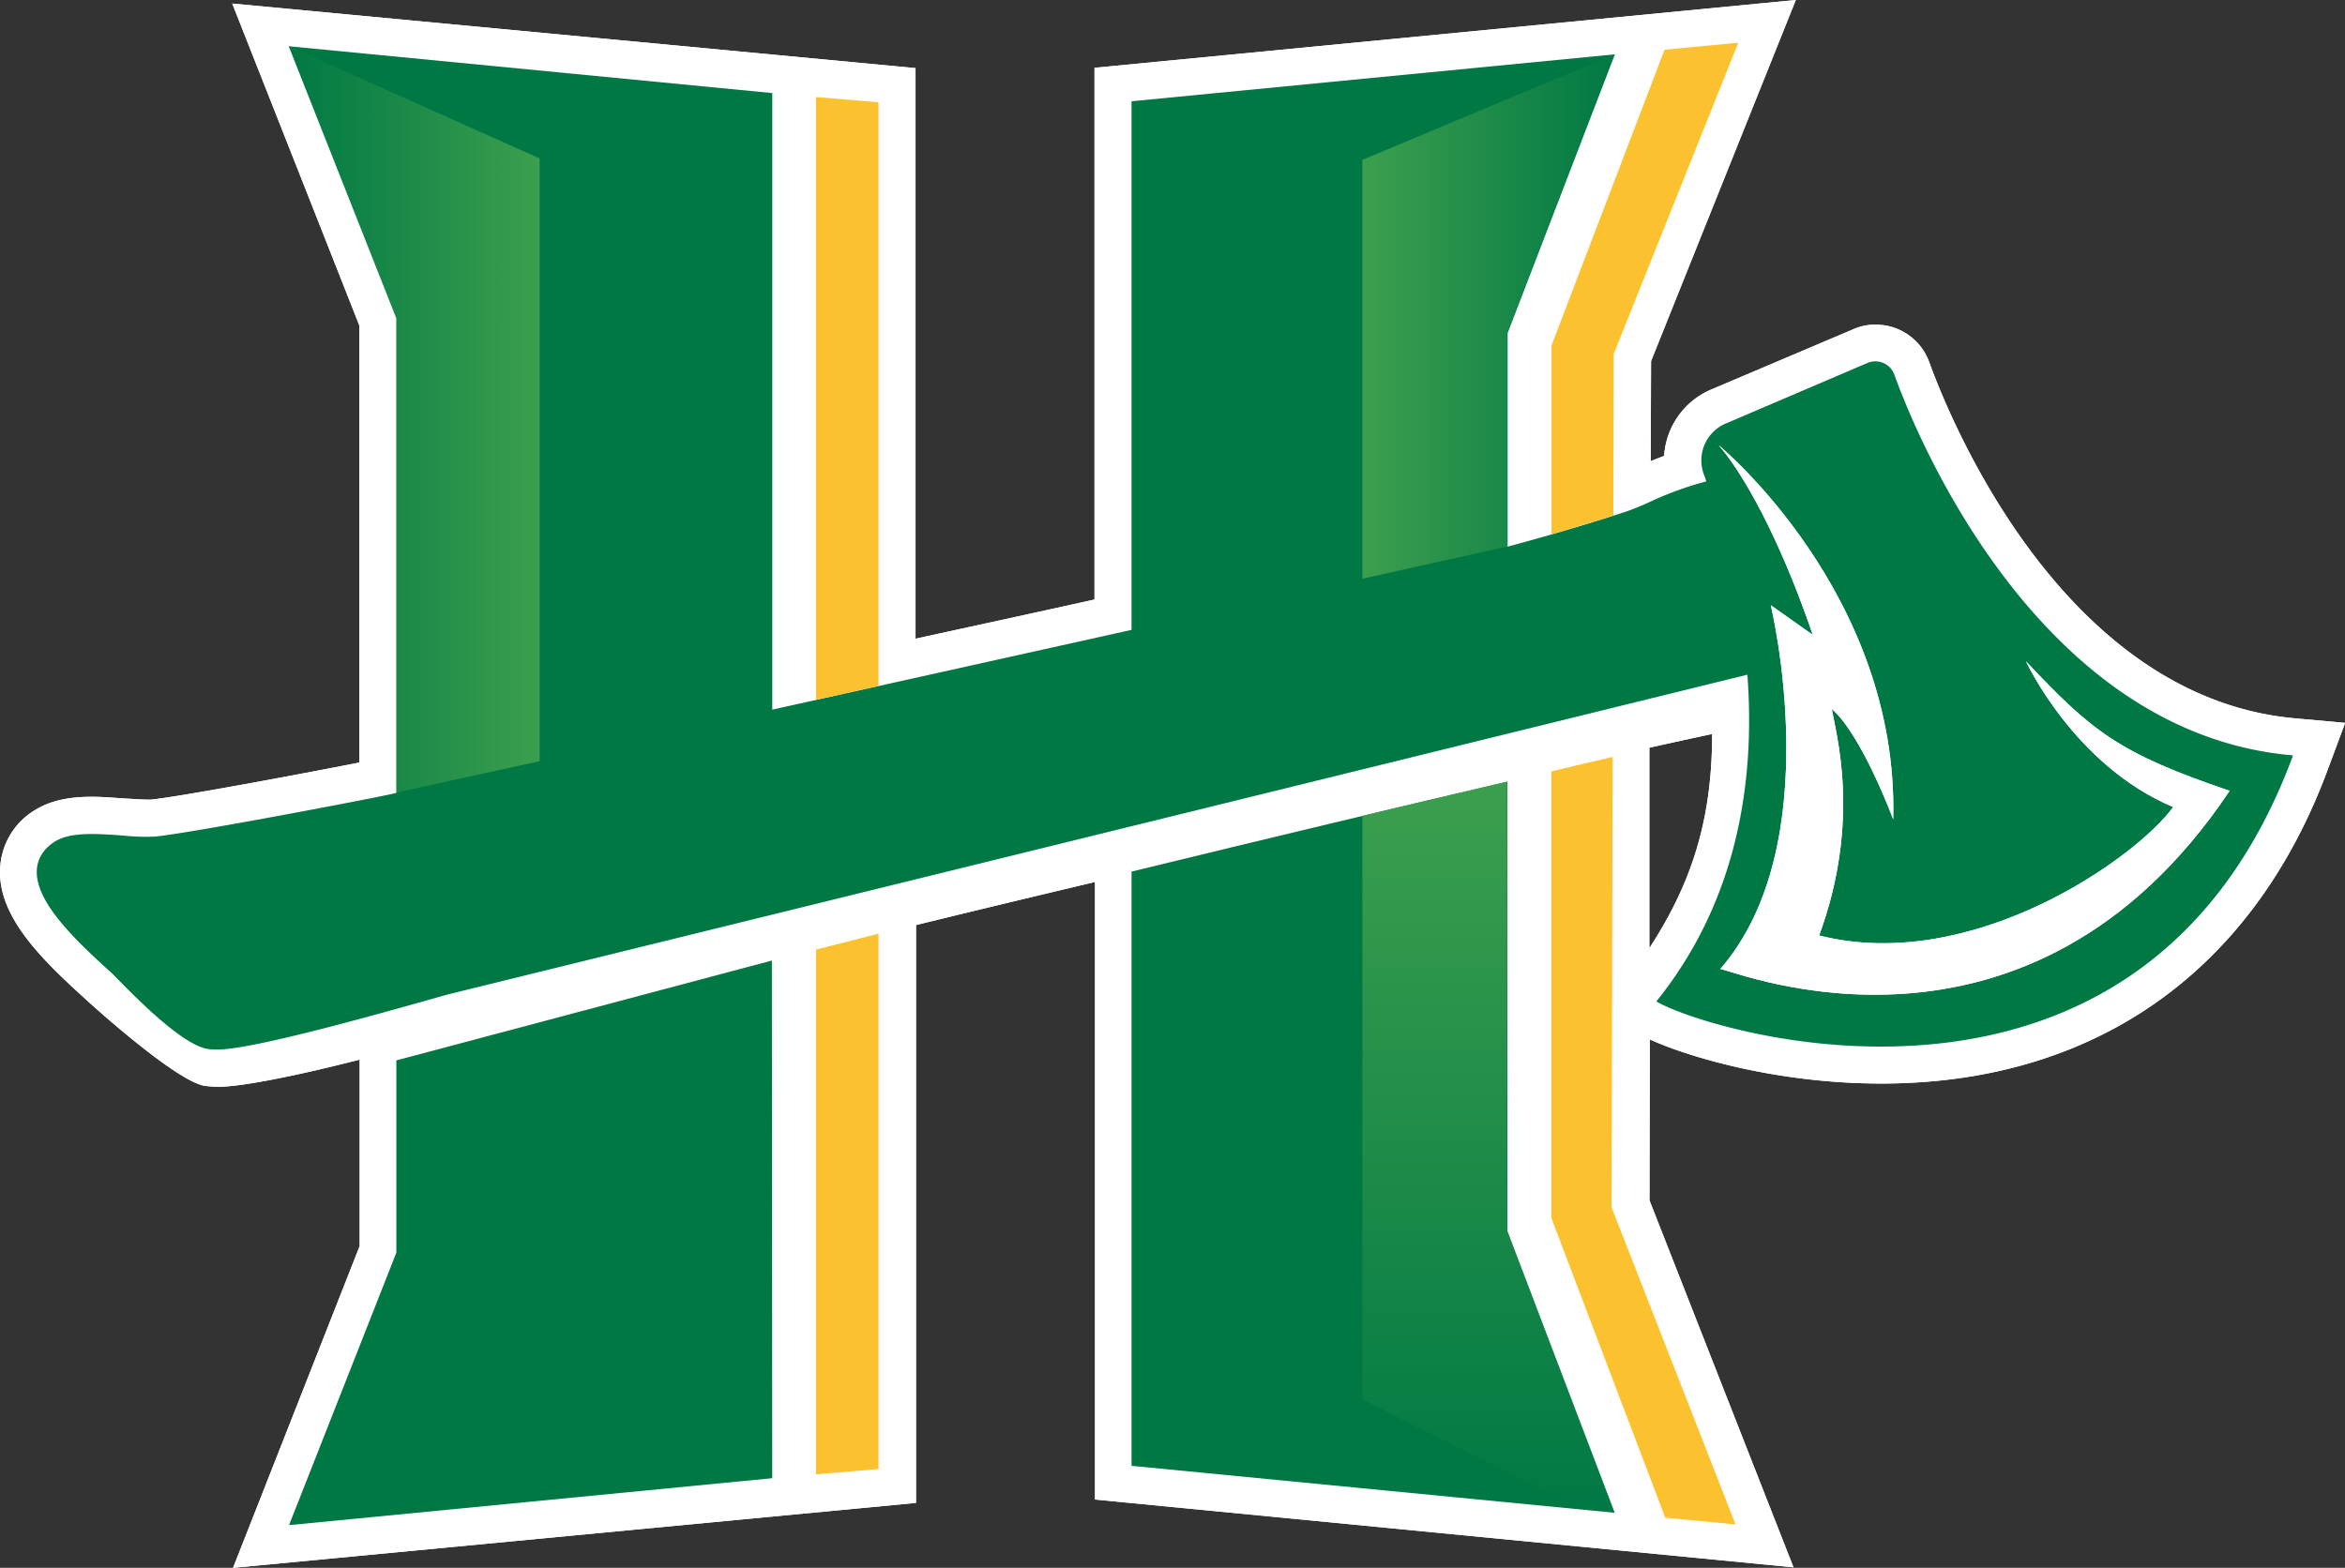
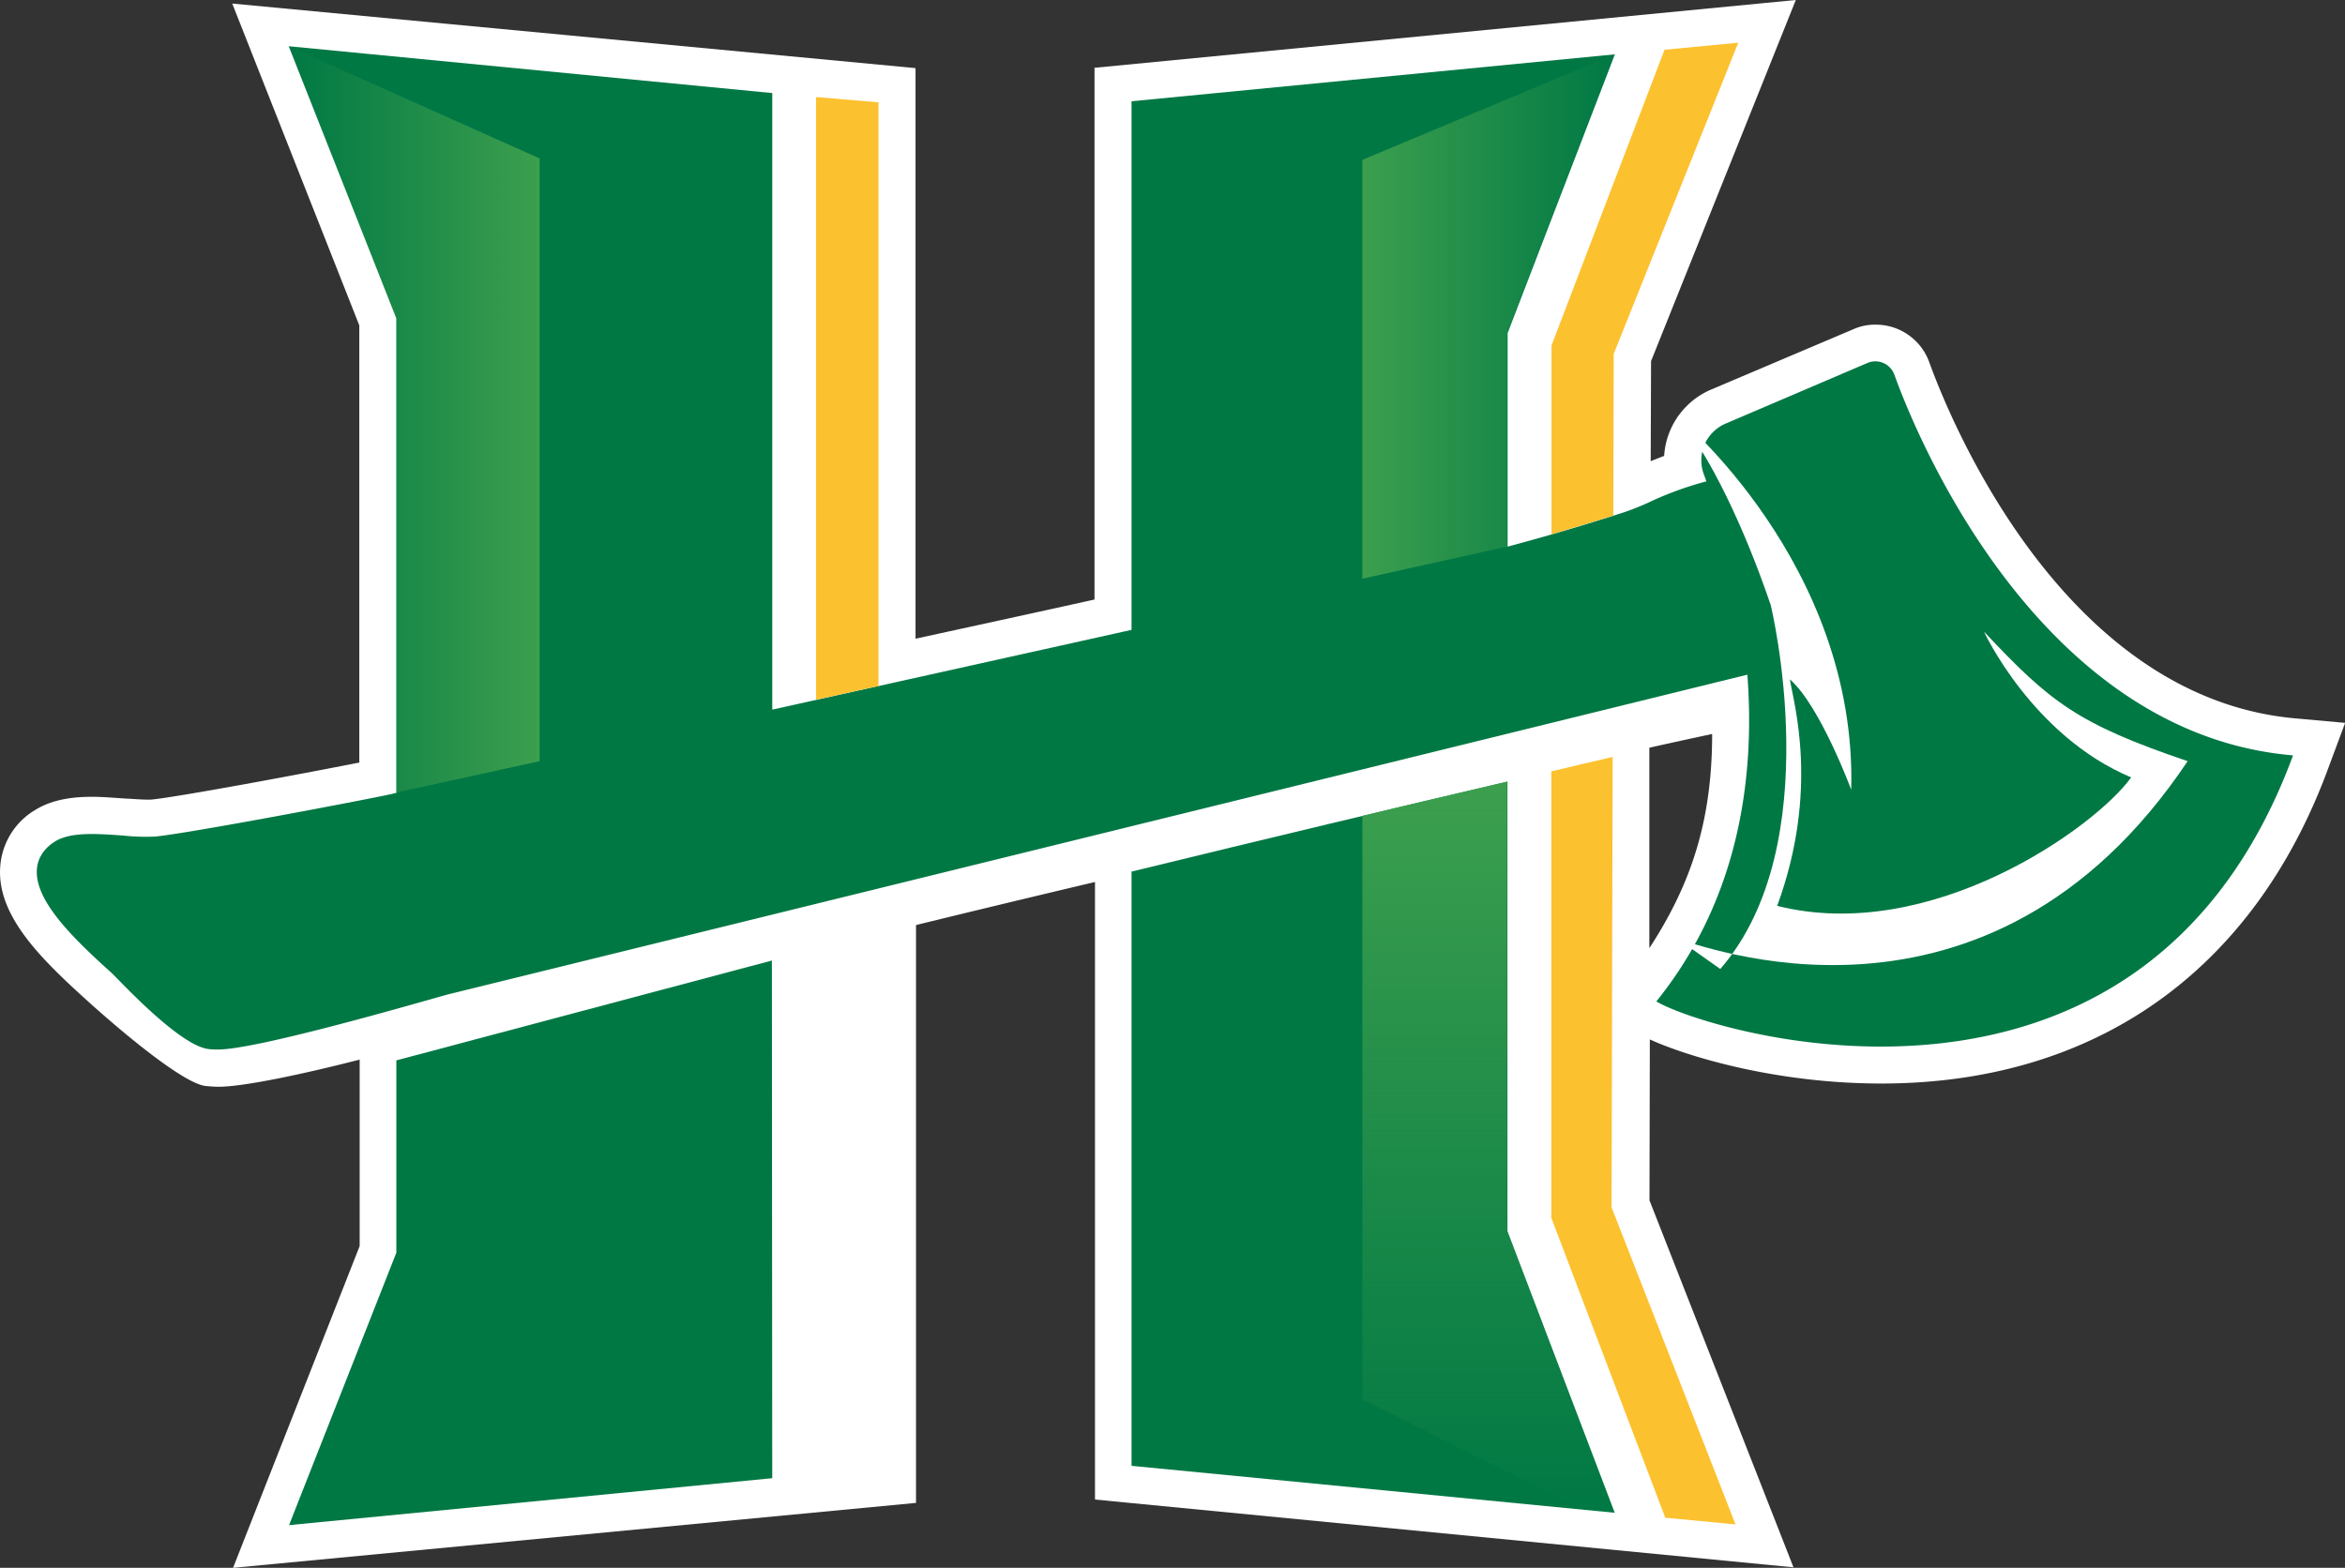
<svg xmlns="http://www.w3.org/2000/svg" xmlns:xlink="http://www.w3.org/1999/xlink" id="Layer_1" data-name="Layer 1" width="726.27" height="485.68" viewBox="0 0 726.27 485.68">
  <rect x="0" y="0" width="726.27" height="485.68" fill="#333333" stroke="none" />
  <defs>
    <style>.cls-1{fill:#fff;}.cls-2{fill:#007844;}.cls-3{fill:#fcc12f;}.cls-4{fill:url(#linear-gradient);}.cls-5{fill:url(#linear-gradient-2);}.cls-6{fill:url(#linear-gradient-3);}.cls-7{fill:url(#linear-gradient-4);}</style>
    <linearGradient id="linear-gradient" x1="4.39" y1="747.51" x2="8.02" y2="747.51" gradientTransform="matrix(21.4, 0, 0, -63.67, -4.6, 47721.8)" gradientUnits="userSpaceOnUse">
      <stop offset="0" stop-color="#3c9f4e" stop-opacity="0" />
      <stop offset="1" stop-color="#3c9f4e" />
    </linearGradient>
    <linearGradient id="linear-gradient-2" x1="15.59" y1="746.77" x2="19.22" y2="746.77" gradientTransform="matrix(21.49, 0, 0, -44.73, 86.88, 33502.67)" gradientUnits="userSpaceOnUse">
      <stop offset="0" stop-color="#3c9f4e" />
      <stop offset="1" stop-color="#3c9f4e" stop-opacity="0" />
    </linearGradient>
    <linearGradient id="linear-gradient-3" x1="6.22" y1="743.41" x2="6.22" y2="739.78" gradientTransform="matrix(21.37, 0, 0, -42.9, -4.54, 32206.21)" xlink:href="#linear-gradient-2" />
    <linearGradient id="linear-gradient-4" x1="17.4" y1="746.65" x2="17.4" y2="743.01" gradientTransform="matrix(21.49, 0, 0, -62.34, 95.7, 46919.82)" gradientUnits="userSpaceOnUse">
      <stop offset="0" stop-color="#3c9f4e" />
      <stop offset="1" stop-color="#3c9f4e" stop-opacity="0" />
    </linearGradient>
  </defs>
  <title>cal_poly_humboldt_lumberjacks_logo_freelogovectors.net</title>
  <g id="humboldt-st_BGL" data-name="humboldt-st BGL">
    <g id="humboldt-st">
      <g id="Group">
-         <path id="Shape" class="cls-1" d="M720,352.56c-72.37-6.23-107.46-93.13-113.69-110.41a17.59,17.59,0,0,0-16.61-11.58,16.43,16.43,0,0,0-6.89,1.42l-44.05,18.69a24,24,0,0,0-14.54,20.55c-1.42.55-2.85,1.09-4.16,1.64l.11-31L565,130,347.8,151V315.72c-17.71,3.94-36.51,8-55.43,12.14V151.1l-211.62-20,39.35,99.7V366.22c-17.71,3.5-56.41,10.72-64.5,11.48H54.4c-2,0-4.26-.22-6.78-.33-3.38-.21-6.88-.54-10.27-.54-4.7,0-11.7.44-17.49,4A22.17,22.17,0,0,0,8.93,398c-1.42,15.09,11.91,28.43,26.67,41.76.22.22,28.31,25.91,37.06,26.67,1.2.11,2.51.22,3.82.22,7.87,0,26.57-4,43.73-8.41V516L81,615.68l211.52-20.12v-179c17.82-4.37,36.51-8.86,55.43-13.34v191.3l216.33,21-44.6-113.69.11-49.84c11.47,5.24,39,13.66,71.7,13.66h0c66,0,115.22-34.65,138.39-97.62l5.25-14.1ZM519.64,423.72V361.63c7.21-1.64,13.88-3.06,19.45-4.26C539.09,384.37,532.53,403.94,519.64,423.72Z" transform="translate(-8.82 -130)" />
        <g id="Path">
          <path class="cls-2" d="M359.27,400V584.08l149.65,14.54-33.23-87.23V372.13C442.13,380,401.8,389.62,359.27,400" transform="translate(-8.82 -130)" />
          <polygon class="cls-2" points="122.75 328.48 122.75 388.06 89.52 472.45 239.17 457.91 239.06 297.55 122.75 328.48" />
          <path class="cls-3" d="M261.55,424.16V586.71l19.35-1.64V419.24l-19.35,4.92" transform="translate(-8.82 -130)" />
          <path class="cls-3" d="M508.27,364.48c-6,1.42-12.36,2.84-19,4.48V507.24l35.3,92.91,21.76,2.08L507.94,504Z" transform="translate(-8.82 -130)" />
        </g>
        <path id="Path-2" data-name="Path" class="cls-2" d="M595.5,246a6.25,6.25,0,0,0-8.2-3.61l-44,18.81a12.4,12.4,0,0,0-6.78,15.74c.22.65.55,1.42.77,2.18a103.46,103.46,0,0,0-16.73,6,84.08,84.08,0,0,1-8.2,3.39c-12.13,3.94-24.37,7.55-36.62,10.83V233.19l33.23-86.36L359.27,161.37V325.12L248,349.83v-191L98.24,144.32l33.34,84.28v147l-1.75.43c-9.29,2-62.64,12.14-73,13.12a64.67,64.67,0,0,1-10-.33c-7.87-.54-16.07-1.2-21,1.86-4.15,2.62-5.36,6-5.57,8.42-.88,9.73,10.93,21.31,23.06,32.24C45.22,433,64.46,454.22,73.64,455a22.66,22.66,0,0,0,2.73.11c11.81,0,58.27-13.45,71.17-17.06L550,339c2.41,32-2.62,69.52-28.2,101.22C537.78,449.74,672.13,491,719,364,642.28,357.48,604.13,270,595.5,246Z" transform="translate(-8.82 -130)" />
        <polygon id="Path-3" data-name="Path" class="cls-3" points="272.07 212.5 272.07 31.7 252.73 30.06 252.73 216.77 272.07 212.5" />
        <path id="Path-4" data-name="Path" class="cls-3" d="M508.49,289.71l.11-50.07,38.58-96.41-22.84,2.18-35,91.61V295.5C495.7,293.64,502.15,291.67,508.49,289.71Z" transform="translate(-8.82 -130)" />
        <polygon id="Path-5" data-name="Path" class="cls-4" points="122.75 245.52 167.13 235.79 167.13 49.08 89.41 14.32 122.75 98.6 122.75 245.52" />
-         <polygon id="Path-6" data-name="Path" class="cls-5" points="466.76 169.32 466.76 169.32 466.76 103.19 499.99 16.83 421.94 49.52 421.94 179.27 466.76 169.32" />
        <polygon id="Path-7" data-name="Path" class="cls-6" points="167.13 316.68 122.75 328.48 122.75 328.48 122.75 388.06 89.52 472.45 89.52 472.45 167.13 433.64 167.13 316.68" />
        <path id="Path-8" data-name="Path" class="cls-7" d="M475.58,511.28V372.13h0c-13.88,3.28-29,6.77-44.82,10.6v180.8l68,34,10.05,1Z" transform="translate(-8.82 -130)" />
-         <path id="Path-9" data-name="Path" class="cls-1" d="M541.61,430.17h0c33.67-38.69,15.63-112.7,15.63-112.7l13,9.18c-8-23.61-19-46.89-29.08-58.7,0,0,55.86,46,54,115.87,0,0-9.62-26-19-34.21,1.09,7.1,9.29,34.21-3.93,70.18,47.55,12,98.38-24.16,109.64-39.79-30.72-12.9-45.59-45.15-45.59-45.15,20.44,21.76,28.86,28.53,63.08,40.12-62.31,93.13-152.6,56-157.74,55.2" transform="translate(-8.82 -130)" />
      </g>
      <g id="Group-2" data-name="Group">
        <path id="Shape-2" data-name="Shape" class="cls-1" d="M720,352.56c-72.37-6.23-107.46-93.13-113.69-110.41a17.59,17.59,0,0,0-16.61-11.58,16.43,16.43,0,0,0-6.89,1.42l-44.05,18.69a24,24,0,0,0-14.54,20.55c-1.42.55-2.85,1.09-4.16,1.64l.11-31L565,130,347.8,151V315.72c-17.71,3.94-36.51,8-55.43,12.14V151.1l-211.62-20,39.35,99.7V366.22c-17.71,3.5-56.41,10.72-64.5,11.48H54.4c-2,0-4.26-.22-6.78-.33-3.38-.21-6.88-.54-10.27-.54-4.7,0-11.7.44-17.49,4A22.17,22.17,0,0,0,8.93,398c-1.42,15.09,11.91,28.43,26.67,41.76.22.22,28.31,25.91,37.06,26.67,1.2.11,2.51.22,3.82.22,7.87,0,26.57-4,43.73-8.41V516L81,615.68l211.52-20.12v-179c17.82-4.37,36.51-8.86,55.43-13.34v191.3l216.33,21-44.6-113.69.11-49.84c11.47,5.24,39,13.66,71.7,13.66h0c66,0,115.22-34.65,138.39-97.62l5.25-14.1ZM519.64,423.72V361.63c7.21-1.64,13.88-3.06,19.45-4.26C539.09,384.37,532.53,403.94,519.64,423.72Z" transform="translate(-8.82 -130)" />
        <g id="Path-10" data-name="Path">
          <path class="cls-2" d="M359.27,400V584.08l149.65,14.54-33.23-87.23V372.13C442.13,380,401.8,389.62,359.27,400" transform="translate(-8.82 -130)" />
          <polygon class="cls-2" points="122.75 328.48 122.75 388.06 89.52 472.45 239.17 457.91 239.06 297.55 122.75 328.48" />
-           <path class="cls-3" d="M261.55,424.16V586.71l19.35-1.64V419.24l-19.35,4.92" transform="translate(-8.82 -130)" />
          <path class="cls-3" d="M508.27,364.48c-6,1.42-12.36,2.84-19,4.48V507.24l35.3,92.91,21.76,2.08L507.94,504Z" transform="translate(-8.82 -130)" />
        </g>
        <path id="Path-11" data-name="Path" class="cls-2" d="M595.5,246a6.25,6.25,0,0,0-8.2-3.61l-44,18.81a12.4,12.4,0,0,0-6.78,15.74c.22.65.55,1.42.77,2.18a103.46,103.46,0,0,0-16.73,6,84.08,84.08,0,0,1-8.2,3.39c-12.13,3.94-24.37,7.55-36.62,10.83V233.19l33.23-86.36L359.27,161.37V325.12L248,349.83v-191L98.24,144.32l33.34,84.28v147l-1.75.43c-9.29,2-62.64,12.14-73,13.12a64.67,64.67,0,0,1-10-.33c-7.87-.54-16.07-1.2-21,1.86-4.15,2.62-5.36,6-5.57,8.42-.88,9.73,10.93,21.31,23.06,32.24C45.22,433,64.46,454.22,73.64,455a22.66,22.66,0,0,0,2.73.11c11.81,0,58.27-13.45,71.17-17.06L550,339c2.41,32-2.62,69.52-28.2,101.22C537.78,449.74,672.13,491,719,364,642.28,357.48,604.13,270,595.5,246Z" transform="translate(-8.82 -130)" />
        <polygon id="Path-12" data-name="Path" class="cls-3" points="272.07 212.5 272.07 31.7 252.73 30.06 252.73 216.77 272.07 212.5" />
        <path id="Path-13" data-name="Path" class="cls-3" d="M508.49,289.71l.11-50.07,38.58-96.41-22.84,2.18-35,91.61V295.5C495.7,293.64,502.15,291.67,508.49,289.71Z" transform="translate(-8.82 -130)" />
        <polygon id="Path-14" data-name="Path" class="cls-4" points="122.75 245.52 167.13 235.79 167.13 49.08 89.41 14.32 122.75 98.6 122.75 245.52" />
        <polygon id="Path-15" data-name="Path" class="cls-5" points="466.76 169.32 466.76 169.32 466.76 103.19 499.99 16.83 421.94 49.52 421.94 179.27 466.76 169.32" />
        <polygon id="Path-16" data-name="Path" class="cls-6" points="167.13 316.68 122.75 328.48 122.75 328.48 122.75 388.06 89.52 472.45 89.52 472.45 167.13 433.64 167.13 316.68" />
        <path id="Path-17" data-name="Path" class="cls-7" d="M475.58,511.28V372.13h0c-13.88,3.28-29,6.77-44.82,10.6v180.8l68,34,10.05,1Z" transform="translate(-8.82 -130)" />
-         <path id="Path-18" data-name="Path" class="cls-1" d="M541.61,430.17h0c33.67-38.69,15.63-112.7,15.63-112.7l13,9.18c-8-23.61-19-46.89-29.08-58.7,0,0,55.86,46,54,115.87,0,0-9.62-26-19-34.21,1.09,7.1,9.29,34.21-3.93,70.18,47.55,12,98.38-24.16,109.64-39.79-30.72-12.9-45.59-45.15-45.59-45.15,20.44,21.76,28.86,28.53,63.08,40.12-62.31,93.13-152.6,56-157.74,55.2" transform="translate(-8.82 -130)" />
      </g>
-       <path id="Path-19" data-name="Path" class="cls-1" d="M541.61,430.17h0c33.67-38.69,15.63-112.7,15.63-112.7l13,9.18c-8-23.61-19-46.89-29.08-58.7,0,0,55.86,46,54,115.87,0,0-9.62-26-19-34.21,1.09,7.1,9.29,34.21-3.93,70.18,47.55,12,98.38-24.16,109.64-39.79-30.72-12.9-45.59-45.15-45.59-45.15,20.44,21.76,28.86,28.53,63.08,40.12-62.31,93.13-152.6,56-157.74,55.2" transform="translate(-8.82 -130)" />
+       <path id="Path-19" data-name="Path" class="cls-1" d="M541.61,430.17h0c33.67-38.69,15.63-112.7,15.63-112.7c-8-23.61-19-46.89-29.08-58.7,0,0,55.86,46,54,115.87,0,0-9.62-26-19-34.21,1.09,7.1,9.29,34.21-3.93,70.18,47.55,12,98.38-24.16,109.64-39.79-30.72-12.9-45.59-45.15-45.59-45.15,20.44,21.76,28.86,28.53,63.08,40.12-62.31,93.13-152.6,56-157.74,55.2" transform="translate(-8.82 -130)" />
    </g>
  </g>
</svg>